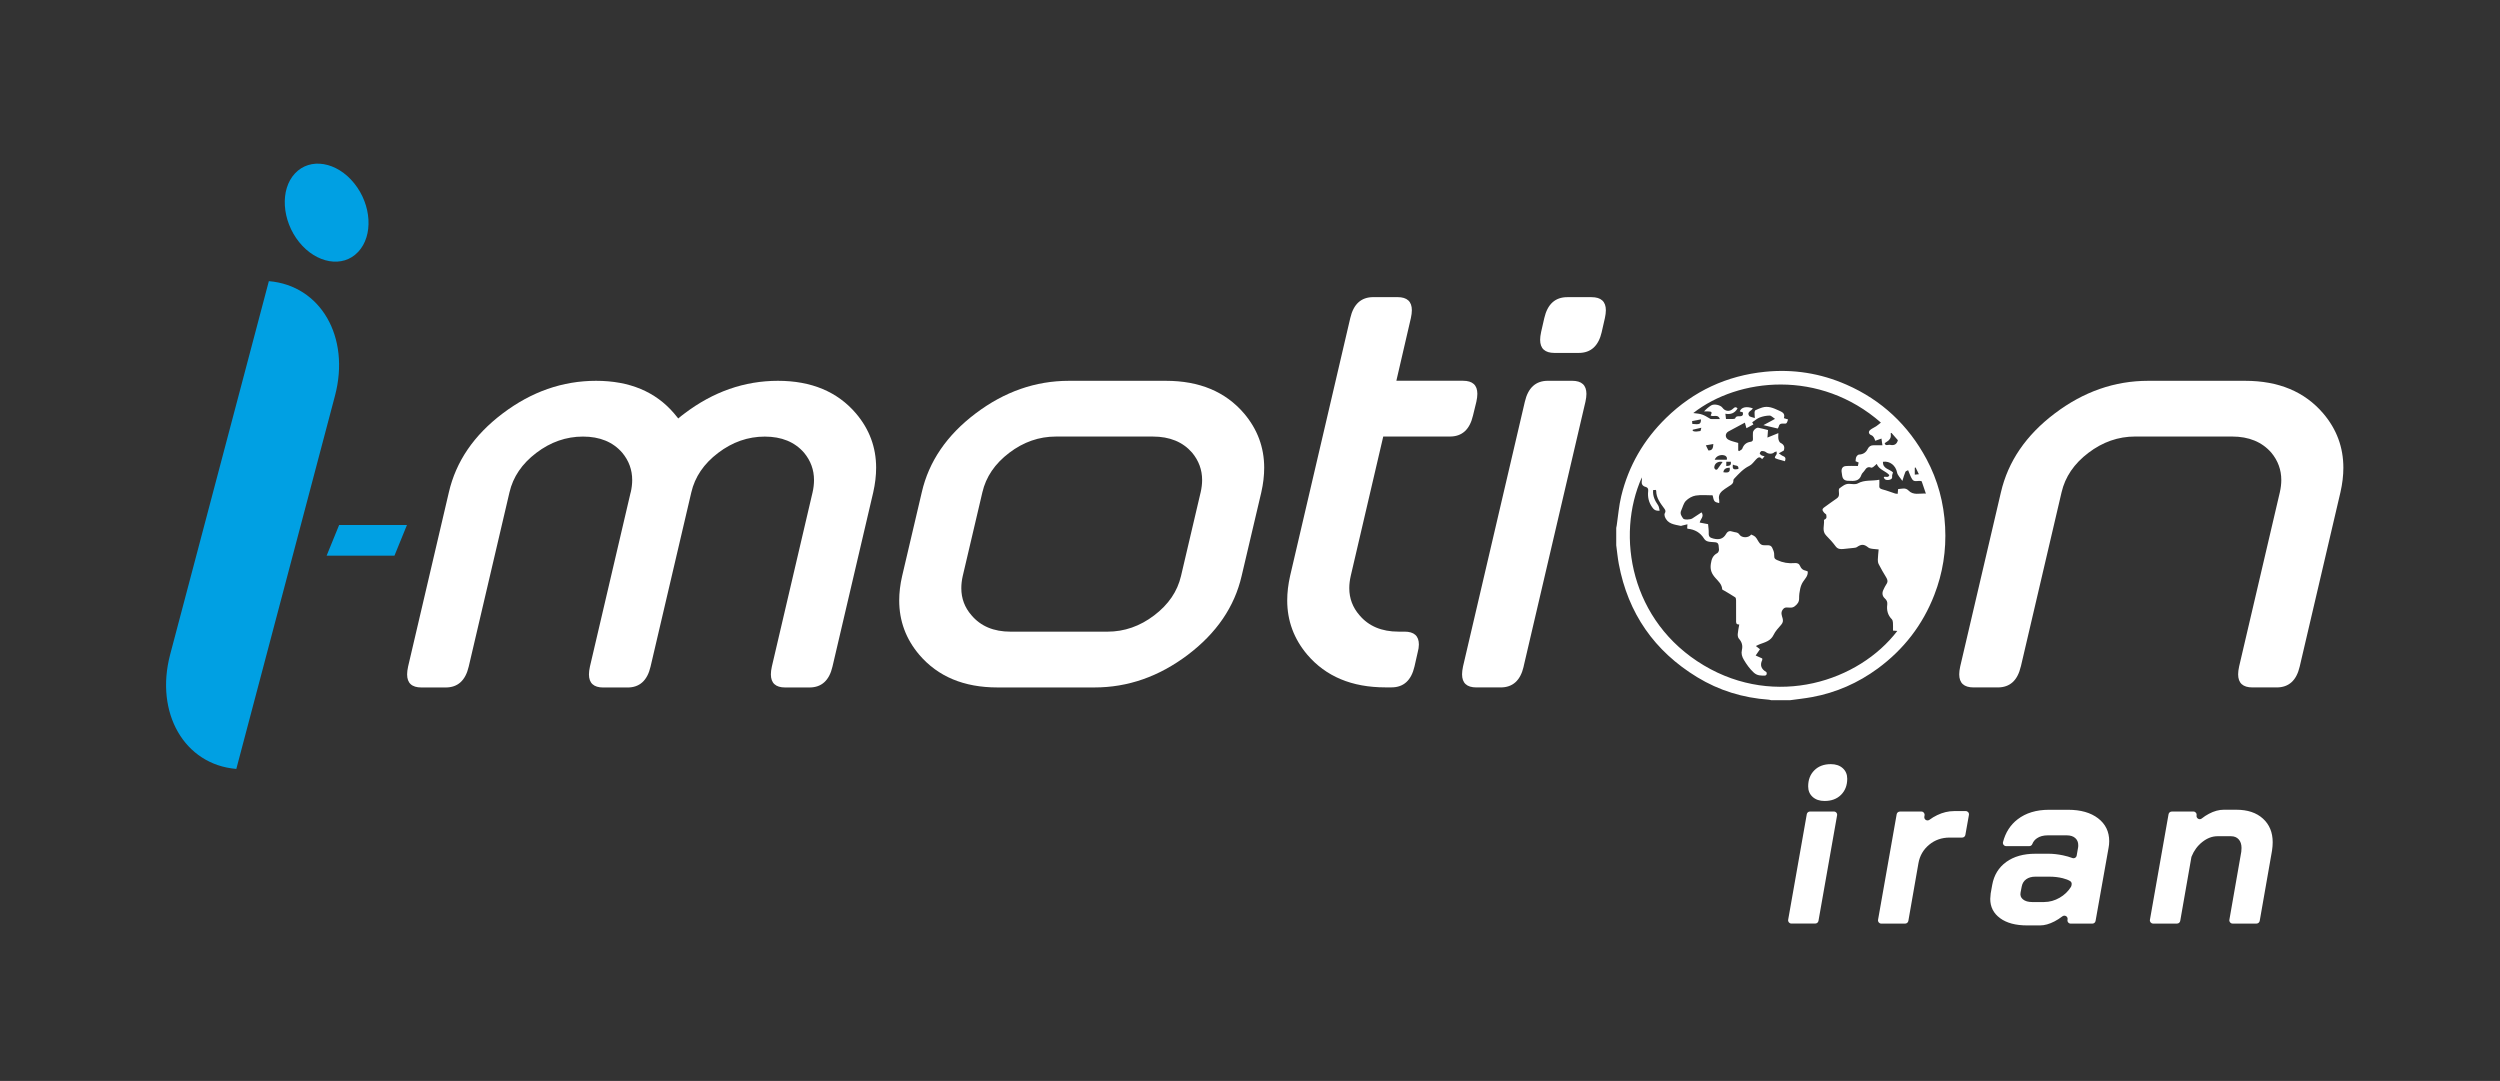
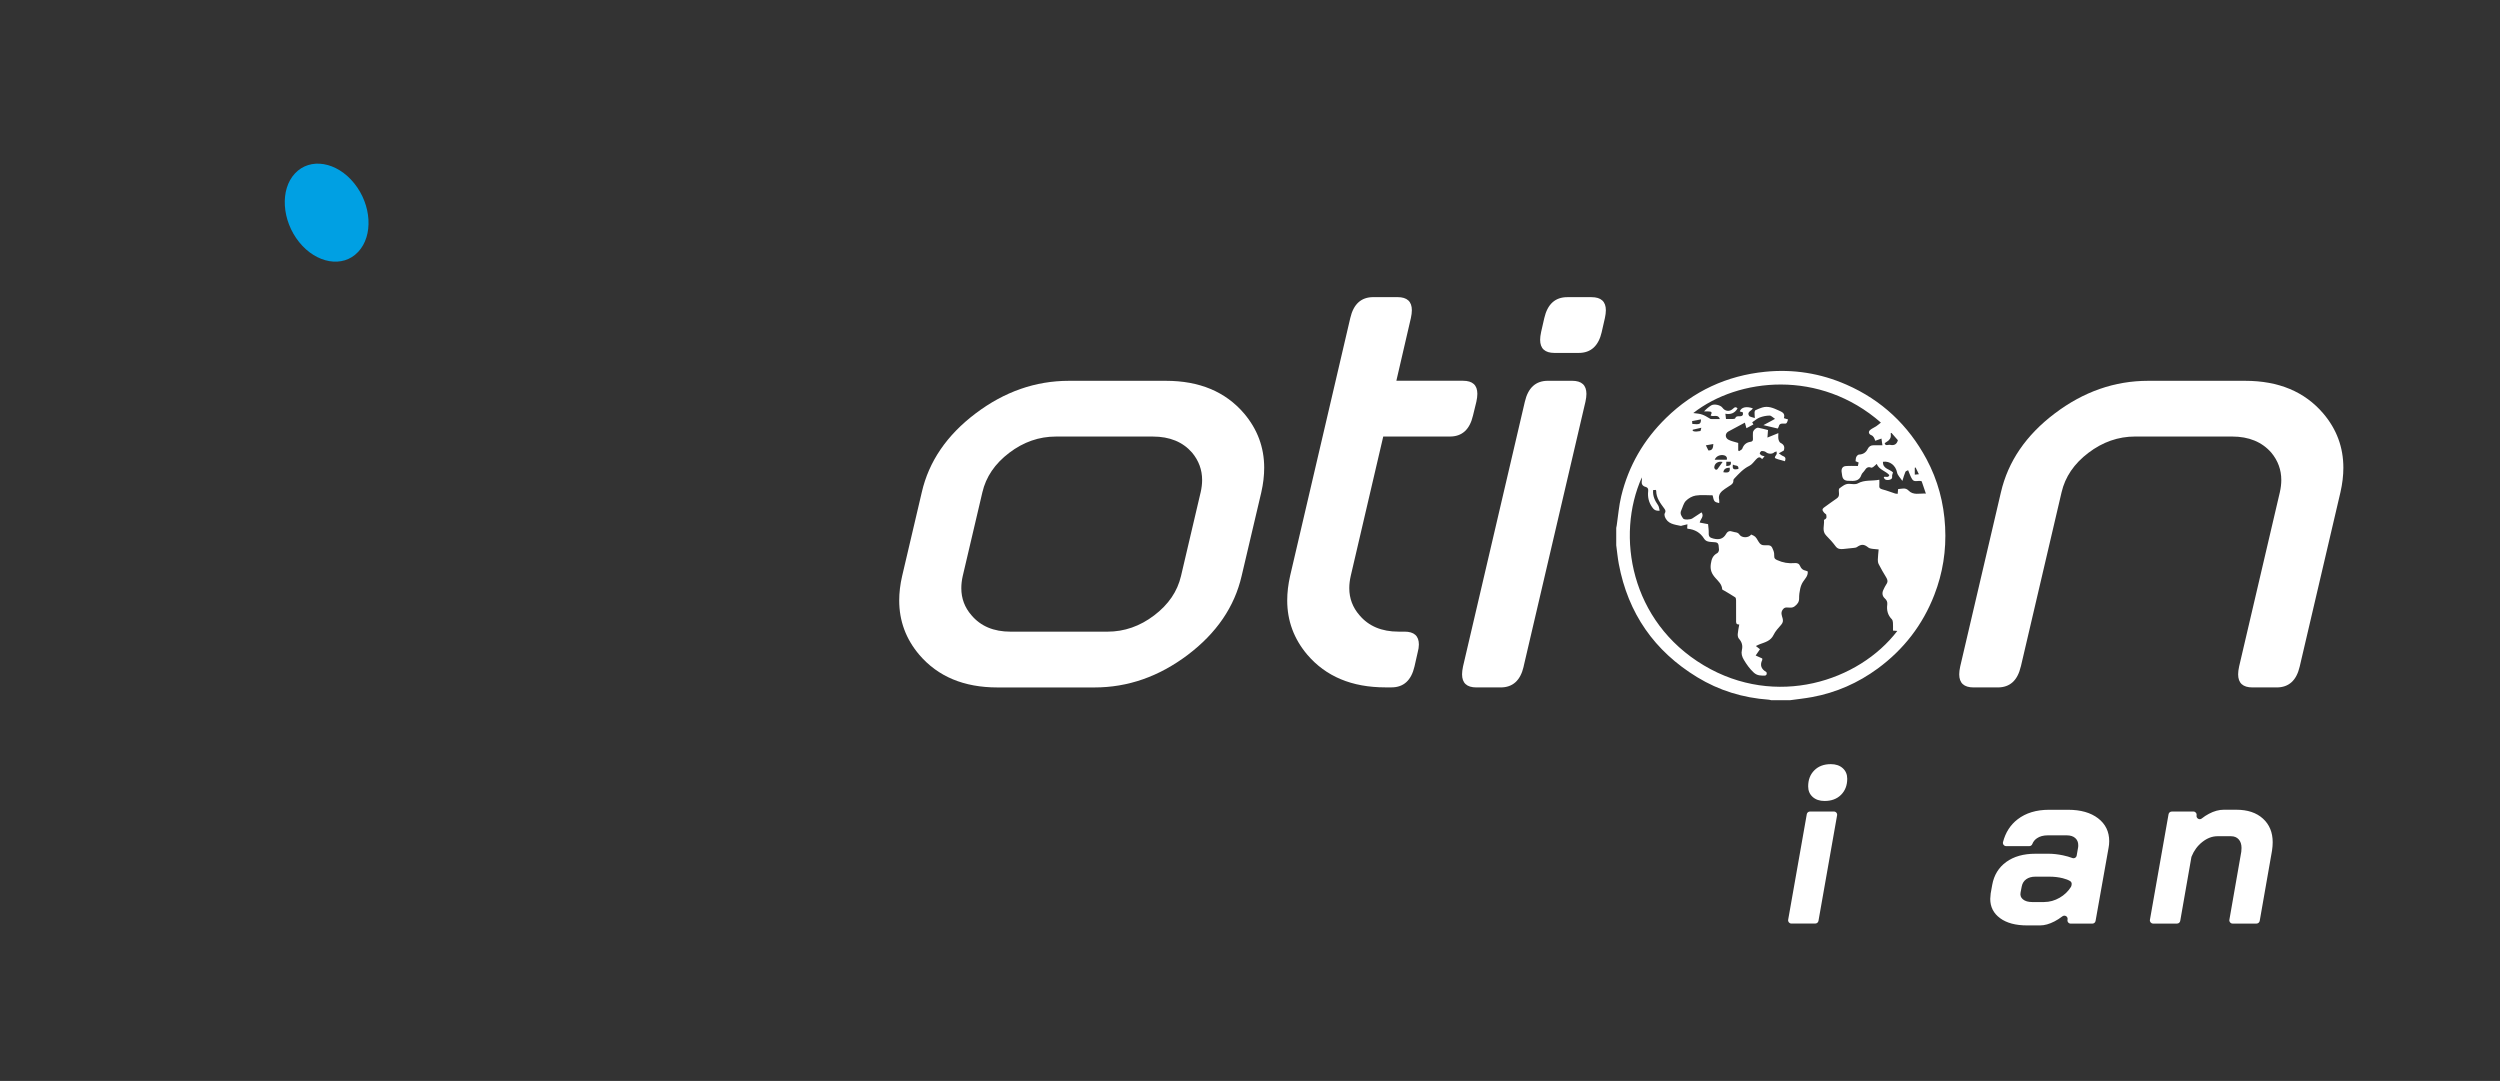
<svg xmlns="http://www.w3.org/2000/svg" id="Layer_1" data-name="Layer 1" viewBox="0 0 976 422">
  <rect x="0" y="0" width="976" height="422" fill="#333333" stroke="none" />
  <defs>
    <style>
      .cls-1 {
        fill: #fff;
      }

      .cls-2 {
        fill: #00a0e3;
      }
    </style>
  </defs>
-   <polyline class="cls-2" points="127.52 216.92 132.39 204.97 158.87 204.97 154 216.92" />
  <path class="cls-2" d="M139.79,98.38l.04-.04c5.96-6.37,5.25-18.34-1.54-26.77-6.79-8.43-17.19-10.23-23.14-3.86-5.92,6.33-5.13,18.4,1.65,26.83,6.71,8.32,17.07,10.16,22.99,3.83" />
-   <path class="cls-2" d="M66.44,255.47l38.52-145.71c20.26,1.7,31.87,21.83,25.82,44.73l-38.52,145.7c-20.26-1.69-31.87-21.82-25.82-44.72" />
  <path class="cls-1" d="M759.38,205.71c-.49-9.38-2.85-18.24-7.27-26.49-7.09-13.22-17.49-23.02-31.28-29.06-10.12-4.44-20.74-6.13-31.73-5.02-14.95,1.51-27.89,7.5-38.66,18.02-8.74,8.53-14.66,18.72-17.52,30.58-.9,3.72-1.18,7.58-1.75,11.38-.05.33-.13.65-.19.97v6.78c.33,2.43.55,4.88,1,7.29,3.61,19.29,13.89,34.03,30.61,44.22,8.56,5.22,17.92,8.07,27.93,8.78.33.02.65.14.97.21h7.28c2.89-.4,5.8-.7,8.67-1.23,9.4-1.73,17.95-5.51,25.64-11.15,10.12-7.44,17.54-17.02,22.08-28.74,3.31-8.52,4.7-17.36,4.22-26.53ZM747.53,182.61c.11-.04.21-.07.32-.11.41.84.81,1.67,1.28,2.64-.63.06-1.07.1-1.6.16v-2.69ZM737.36,171.9c.34-.33.64-.78.75-1.23.13-.5.03-1.05.03-1.58.09-.03.18-.06.28-.09.85.96,1.69,1.93,2.51,2.86-.42,1.66-1.51,2.13-3,1.82-.75-.15-1.79.54-2.14-.54-.07-.21,1.07-.76,1.57-1.24ZM660.68,165.5c-.03-.33-.06-.68-.09-1.11,1.16-.22,2.25-.43,3.47-.67-.01,2.09-.76,1.99-3.38,1.78ZM664.2,166.99c-.18.64-.24,1.26-.39,1.29-.99.14-2.02.39-2.97-.04,0-.16.01-.33.02-.49,1.02-.23,2.03-.46,3.35-.76ZM745.09,191.51c-1.2-1.27-2.62-.67-4.08-.56-.05.61-.09,1.17-.15,1.83-.37-.04-.71-.01-1-.11-1.65-.53-3.28-1.19-4.96-1.61-.96-.24-1.34-.62-1.22-1.59.07-.65.01-1.32.01-2.18-2.88.58-5.74-.06-8.4,1.43-.87.49-2.2.25-3.31.18-1.63-.1-2.73.95-3.87,1.77-.36.26-.22,1.33-.17,2.03.06.89-.21,1.46-.98,1.96-1.57,1.04-3.05,2.2-4.6,3.28-.59.41-1.12.83-.69,1.6.28.5.7.92,1.26,1.3.12.67.42,1.56-.62,1.98-.1.04-.24.18-.23.26.21,2.03-.93,4.23.92,6.06,1.31,1.29,2.54,2.68,3.63,4.15.82,1.11,1.85,1.14,2.98,1.04,1.38-.12,2.76-.27,4.14-.43.4-.05.85-.09,1.16-.3,1.78-1.23,2.82-1.2,4.49.17.27.22.65.32,1,.4.49.11.99.14,1.49.19.45.05.91.09,1.53.15-.12,1.38-.28,2.69-.32,4-.02.59.08,1.25.35,1.76.91,1.74,1.86,3.46,2.9,5.12.59.95.76,1.75.07,2.72-.46.64-.76,1.39-1.12,2.1-.63,1.24-.5,2.48.52,3.4.76.68,1.09,1.42.96,2.42-.29,2.18.18,4.11,1.78,5.73.3.31.41.9.44,1.37.07.99.02,2,.02,3.06.62.05,1.14.09,1.69.13-15.01,19.66-47.37,30.25-75.55,13.44-28.63-17.07-34.42-50.6-24.19-73.39,0,.67.05,1.01,0,1.33-.22,1.26.22,2.07,1.5,2.4.84.22,1.06.8.97,1.61-.25,2.27.18,4.33,1.53,6.27.7,1.02,1.39,1.55,2.96,1.39-.21-.75-.24-1.55-.62-2.11-1.22-1.76-2.15-3.57-1.94-5.93.32-.01.7-.03,1.05-.05.08.17.15.24.15.31,0,2.84,1.67,4.91,3.22,7.03.45.62.55,1.11.13,1.79-.18.29-.12.84,0,1.21,1.03,2.99,3.77,3.15,6.26,3.7.17.04.37-.1.56-.14.63-.15,1.26-.3,2.03-.49-.05.76-.08,1.16-.1,1.55.09.08.14.18.21.19,2.74.26,4.9,1.49,6.37,3.84.66,1.05,1.64,1.26,2.78,1.32,2.85.13,2.88.16,3.06,2.95.03.46-.28,1.19-.65,1.39-1.75.94-2.26,2.28-2.54,4.26-.33,2.32.36,3.84,1.78,5.44,1.13,1.28,2.55,2.47,2.66,4.42.01.19.47.36.74.52,1.45.87,2.94,1.7,4.34,2.64.27.18.34.81.34,1.23.03,2.55.02,5.1.01,7.66,0,.85-.18,1.79,1.23,1.7-.23,1.36-.5,2.54-.59,3.74-.04.59.07,1.37.43,1.78,1.2,1.32,1.59,2.74,1.19,4.47-.32,1.36.02,2.57.76,3.8,1.1,1.84,2.27,3.52,3.88,5,1.38,1.26,2.84,1.19,4.4,1.17.23,0,.57-.32.64-.56.08-.25,0-.74-.19-.85-1.87-1.11-2.56-2.58-1.56-4.65.1-.2.01-.49.01-.63-.88-.39-1.72-.77-2.56-1.15.71-1.03,1.24-1.8,1.68-2.45-.71-.56-1.16-.9-1.6-1.25.54-.25,1.07-.55,1.63-.75,2.05-.76,4.16-1.26,5.27-3.58.7-1.48,1.91-2.74,3-4,.68-.79.8-1.53.53-2.5-.3-1.09-.81-2.18.03-3.35.45-.62.84-.87,1.6-.87,1.04,0,2.1.32,3.12-.48,1.06-.83,1.72-1.66,1.7-3.09-.02-1.24.15-2.51.42-3.73.2-.93.56-1.89,1.08-2.69.81-1.25,2.01-2.27,1.87-4.06-.24-.1-.52-.28-.83-.33-1.04-.19-1.73-.77-2.12-1.73-.4-1-1.1-1.32-2.16-1.22-2.37.22-4.64-.16-6.83-1.17-.73-.34-1.17-.61-1.14-1.5.02-.7-.04-1.45-.28-2.1-.76-2.06-1.03-2.29-3.28-2.18-1.26.06-1.96-.38-2.58-1.44-1.21-2.09-1.27-2.05-2.87-2.76-.95,1.38-3.66,1.43-4.59,0-.68-1.03-1.76-.79-2.65-1.13-1.11-.42-1.94-.16-2.52.86-1.16,2.05-2.78,2.4-5.03,1.84-1.4-.35-1.84-.81-1.78-2.16.04-1.12-.15-2.24-.25-3.46-.57-.11-1.13-.22-1.69-.32-.52-.1-1.04-.2-1.58-.3.25-1.36,1.85-2.35.73-3.99-1.21.8-2.41,1.59-3.62,2.38-.73.48-3.15.62-3.56.04-.62-.89-1.36-1.85-.79-3.1.59-1.28.9-2.83,1.83-3.79.99-1.02,2.49-1.87,3.87-2.09,2.15-.34,4.4-.09,6.58-.09.54,2.48.61,2.57,2.57,3.05,0-.43.08-.86-.01-1.25-.49-2.08.71-3.27,2.23-4.3.59-.4,1.17-.81,1.78-1.17.86-.5,1.61-1.04,1.54-2.2-.01-.24.22-.54.41-.74,1.75-1.84,3.43-3.73,5.81-4.89,1.03-.5,1.78-1.62,2.61-2.5.75-.79,1.48-1.29,2.37-.12.35-.4.62-.7.98-1.12-.49-.14-.91-.17-1.23-.37-.29-.18-.71-.6-.66-.8.09-.35.5-.88.78-.88.57-.01,1.28.12,1.68.47.79.69,2.38.8,3.15.08.23-.22.64-.25.96-.37,0,.38.15.86-.02,1.12-.94,1.36-.93,1.46.63,1.94.87.26,1.75.49,2.65.75.36-.99.31-1.61-.69-2-.61-.24-1.13-.72-1.69-1.1.58-.32,1.17-.64,1.75-.97.07-.04.14-.09.19-.12.43-1.35.12-2.31-1.24-2.96-.43-.2-.74-.92-.85-1.45-.14-.71-.04-1.48-.04-2.38-1.45.59-2.72,1.11-4.26,1.74.09-1.21.15-2.02.22-2.94-1.29-.31-2.53-.66-3.79-.9-.78-.15-2.06,1.05-2.09,1.9-.03.79-.05,1.59,0,2.38.05.71-.19,1.11-.92,1.21-1.62.23-2.68,1.09-3.24,2.68-.15.42-.83.65-1.27.97-.11-.09-.21-.18-.32-.27v-2.93c-1.38-.44-2.68-.66-3.79-1.25-1.43-.76-1.38-2.49-.02-3.24,2.07-1.14,4.16-2.23,6.41-3.44.24.87.38,1.37.61,2.18.94-.51,1.8-.97,2.72-1.47-.18-.32-.41-.74-.47-.85,1.07-.71,1.93-1.49,2.94-1.87,1.22-.46,2.56-.73,3.86-.75.63,0,1.27.75,2.11,1.29-.94.51-1.63.89-2.32,1.26-.64.35-1.29.69-2.22,1.19,2.09.49,3.81.9,5.59,1.32.14-.25.32-.45.36-.67.2-.98.74-1.33,1.77-1.26,1.37.1,1.38.02,1.91-1.61-.5-.16-1-.31-1.63-.51.62-1.94-.73-2.41-2.13-3.05-2.05-.93-4.05-1.81-6.35-1.1-.9.28-1.79.65-2.64,1.06-.2.1-.32.55-.33.84-.02.62.05,1.24.1,2.2-.9-.34-1.96-.4-2.27-.91-.9-1.52.99-1.88,1.5-2.86-2.46-.92-4.59-.46-5.1,1.2.38.11.76.22,1.19.34.22,1.01-.08,1.54-1.22,1.54-.67,0-1.44-.11-1.76.81-.06.17-.57.24-.88.25-.87.03-1.75.01-2.71.01-.08-.65-.15-1.25-.25-2.06,2.12.41,3.7-.26,4.76-2.08-.54-.62-1.03-.61-1.68.04-1.34,1.35-3.14,1.18-4.22-.31-.78-1.08-3.28-1.62-4.44-.88-.97.62-1.87,1.37-2.75,2.33.52,0,1.03,0,1.55,0,1.51,0,1.71.33,1.03,1.59,1.06.68,2.89-.71,3.6,1.38-1.2,0-2.26,0-3.33,0-.12,0-.27,0-.37-.06-2.91-1.78-3.35-1.93-6.68-2.28,17.62-13.78,49.42-17.15,73.25,3.73-.65.51-1.22,1.02-1.85,1.44-.78.52-1.71.87-2.4,1.49-.8.72-.42,1.67.59,2.02.37.13.69.51.92.85.24.37.35.82.54,1.3.84-.3,1.56-.56,2.42-.87.14.93.26,1.77.38,2.62-1.22,0-2.33.02-3.44,0-1.08-.02-1.83.46-2.3,1.42-.7,1.44-1.83,2.14-3.45,2.22-.36.02-.83.54-1.02.93-.22.47-.19,1.06-.28,1.66.36.15.74.31,1.2.51-.1.46-.21.94-.3,1.35-1.62,0-3.18-.1-4.72.03-1.2.1-1.74.95-1.64,2.16.05.54.13,1.08.23,1.61.22,1.31.88,1.89,2.22,1.99.13,0,.25,0,.38,0,2.05.1,4.09.25,4.92-2.34.2-.64.88-1.11,1.26-1.71.61-.98,1.29-1.6,2.55-1.09.21.09.62-.13.86-.31.46-.34.87-.76,1.3-1.15.95,2.35,3.48,2.72,4.93,4.36-.37,1.21-1.44.41-2.18.76.2,1.05,1.03,1.27,1.84,1.15.72-.11,1.6-.31,1.42-1.48-.06-.42.2-.88.35-1.47-1.26-1.31-4.07-1.36-3.92-4.15,2.72-.42,4.99,1.48,5.51,4.2.21,1.09,1.25,2.03,2.07,3.27.46-1.45.73-2.53,1.18-3.54.15-.34.76-.47,1.06-.64.52,1.2.9,2.45,1.57,3.51.87,1.4,2.43.3,3.72.8.5,1.46,1.03,3.02,1.64,4.81-2.51-.15-4.91.78-6.82-1.24ZM665.95,173.86c1.03-.18,1.92-.34,2.94-.52-.09,1.56-.34,2.55-1.93,2.52-.28-.55-.57-1.13-1-2.01ZM673.94,181.94v-1.69h1.79c.14,1.3-.2,1.62-1.79,1.69ZM672.8,184.36c.17-1.22.92-1.75,2.49-1.76.19,1.68-.39,2.09-2.49,1.76ZM674.13,179.48h-4.71c.52-1.4,2.15-2.12,3.75-1.71.73.19,1.24.84.96,1.71ZM672.5,180.35c-.69.97-1.33,1.92-2.02,2.82-.12.16-.56.29-.69.19-.25-.18-.54-.53-.54-.8,0-1.6,1.45-2.62,3.24-2.22ZM676.52,181.34c.78.66,2.37,0,2.15,1.74-1.96.4-2.4.09-2.15-1.74Z" />
-   <path class="cls-1" d="M246.24,192.2c.38-1.66.57-3.27.57-4.79,0-3.99-1.29-7.54-3.89-10.67-3.65-4.21-8.78-6.3-15.33-6.3s-12.65,2.12-18.23,6.37c-5.58,4.24-9.07,9.38-10.46,15.4l-15.91,68.02c-1.27,5.44-4.26,8.16-9,8.16h-9.46c-3.74,0-5.59-1.7-5.59-5.11,0-.88.13-1.9.38-3.05l15.91-68.02c2.78-12.04,9.78-22.31,21.02-30.8,11.24-8.49,23.38-12.74,36.45-12.74s23.23,4.25,30.48,12.74c.57.65,1.1,1.31,1.61,1.96.76-.66,1.58-1.31,2.46-1.96,11.23-8.49,23.39-12.74,36.45-12.74s23.23,4.25,30.48,12.74c5.24,6.17,7.86,13.24,7.86,21.22,0,3.05-.38,6.24-1.13,9.58l-15.91,68.02c-1.26,5.44-4.27,8.16-9,8.16h-9.47c-3.71,0-5.58-1.7-5.58-5.11,0-.88.12-1.9.38-3.05l15.9-68.02c.38-1.66.56-3.27.56-4.79,0-3.99-1.29-7.54-3.88-10.67-3.66-4.21-8.78-6.3-15.34-6.3s-12.64,2.12-18.22,6.37c-5.58,4.24-9.07,9.38-10.46,15.4l-15.91,68.02c-1.26,5.44-4.27,8.16-9,8.16h-9.47c-3.72,0-5.58-1.7-5.58-5.11,0-.88.13-1.9.38-3.05l15.9-68.02Z" />
  <path class="cls-1" d="M540.02,170.42l-12.69,54.41c-.38,1.68-.57,3.27-.57,4.79,0,3.99,1.33,7.51,3.97,10.55,3.6,4.28,8.68,6.42,15.25,6.42h2.36c3.72,0,5.59,1.67,5.59,5.01,0,.94-.16,1.99-.48,3.15l-1.23,5.44c-1.26,5.44-4.26,8.16-8.99,8.16h-2.36c-13.07,0-23.23-4.25-30.48-12.73-5.24-6.18-7.86-13.25-7.86-21.22,0-3.05.38-6.24,1.13-9.58l23.49-100.66c1.26-5.45,4.25-8.16,8.99-8.16h9.46c3.73,0,5.59,1.7,5.59,5.11,0,.88-.13,1.89-.38,3.05l-5.67,24.49h26.03c3.73,0,5.59,1.7,5.59,5.11,0,.88-.13,1.9-.38,3.05l-1.33,5.45c-1.27,5.44-4.26,8.16-8.99,8.16h-26.04Z" />
  <path class="cls-1" d="M594.84,260.21c-1.27,5.45-4.25,8.16-9,8.16h-9.47c-3.72,0-5.58-1.71-5.58-5.11,0-.88.13-1.89.37-3.05l24.14-103.38c1.26-5.45,4.26-8.17,8.99-8.17h9.47c3.72,0,5.58,1.7,5.58,5.12,0,.86-.13,1.88-.38,3.04l-24.14,103.38Z" />
  <path class="cls-1" d="M625.32,129.62c-1.26,5.44-4.25,8.16-8.99,8.16h-9.47c-3.72,0-5.59-1.71-5.59-5.12,0-.88.13-1.88.38-3.04l1.24-5.44c1.25-5.44,4.25-8.17,8.99-8.17h9.46c3.72,0,5.59,1.71,5.59,5.12,0,.87-.13,1.89-.38,3.05l-1.24,5.44Z" />
  <path class="cls-1" d="M788.92,260.21c-1.26,5.45-4.25,8.16-8.99,8.16h-9.47c-3.72,0-5.58-1.71-5.58-5.11,0-.88.13-1.89.38-3.05l15.9-68.02c2.79-12.04,9.79-22.3,21.03-30.79,11.23-8.49,23.38-12.73,36.44-12.73h37.88c13.07,0,23.23,4.24,30.48,12.73,5.25,6.16,7.86,13.23,7.86,21.22,0,3.05-.38,6.24-1.14,9.57l-15.9,68.02c-1.26,5.45-4.25,8.16-8.99,8.16h-9.47c-3.73,0-5.58-1.71-5.58-5.11,0-.88.13-1.89.38-3.05l15.9-68.02c.38-1.66.57-3.27.57-4.79,0-3.98-1.3-7.54-3.88-10.66-3.66-4.21-8.78-6.32-15.34-6.32h-37.87c-6.56,0-12.64,2.13-18.22,6.37-5.59,4.24-9.08,9.38-10.47,15.4l-15.9,68.02Z" />
  <path class="cls-1" d="M485.68,161.41c-7.27-8.5-17.43-12.74-30.5-12.74h-37.86c-13.07,0-25.2,4.24-36.45,12.74-11.23,8.48-18.25,18.74-21.01,30.79l-7.66,32.65c-.77,3.34-1.15,6.53-1.15,9.57,0,7.97,2.61,15.06,7.86,21.23,7.25,8.48,17.43,12.73,30.48,12.73h37.88c13.07,0,25.2-4.24,36.45-12.73,11.23-8.5,18.23-18.76,21.01-30.79l7.68-32.65c.76-3.34,1.13-6.53,1.13-9.59,0-7.97-2.63-15.04-7.86-21.21ZM468.73,192.2l-7.66,32.65c-1.4,6.02-4.88,11.15-10.47,15.39-5.57,4.24-11.66,6.36-18.22,6.36h-37.88c-6.56,0-11.64-2.14-15.24-6.41-2.65-3.04-3.96-6.56-3.96-10.56,0-1.53.18-3.12.56-4.78l7.66-32.65c1.4-6.03,4.88-11.16,10.47-15.41,5.57-4.24,11.66-6.36,18.22-6.36h37.88c6.56,0,11.67,2.1,15.32,6.3,2.6,3.14,3.9,6.69,3.9,10.67,0,1.53-.2,3.14-.57,4.8Z" />
  <path class="cls-1" d="M706.61,316.82h9.35c.79,0,1.38.71,1.24,1.48l-7.27,41.21c-.11.6-.63,1.04-1.24,1.04h-9.35c-.79,0-1.38-.71-1.24-1.48l7.27-41.21c.11-.6.63-1.04,1.24-1.04ZM707.66,311.12c-1.17-1.05-1.75-2.42-1.75-4.12,0-2.57.8-4.66,2.41-6.27s3.75-2.41,6.44-2.41c1.93,0,3.48.53,4.65,1.58s1.75,2.43,1.75,4.12c0,2.57-.8,4.66-2.41,6.27-1.61,1.61-3.75,2.41-6.44,2.41-1.93,0-3.48-.53-4.65-1.58Z" />
-   <path class="cls-1" d="M741.68,316.82h8.42c.78,0,1.37.69,1.25,1.46l-.09.56c-.18,1.12,1.1,1.88,2.01,1.2s1.92-1.29,3-1.81c2.19-1.05,4.4-1.58,6.62-1.58h4.54c.79,0,1.38.71,1.24,1.49l-1.39,7.81c-.11.6-.63,1.04-1.24,1.04h-4.9c-3.1,0-5.77.94-8.02,2.81-2.25,1.87-3.64,4.27-4.16,7.19l-3.94,22.53c-.11.6-.63,1.05-1.24,1.05h-9.35c-.79,0-1.38-.71-1.24-1.48l7.27-41.21c.11-.6.63-1.04,1.24-1.04Z" />
  <path class="cls-1" d="M780.85,358.46c-2.57-1.87-3.86-4.38-3.86-7.54,0-.47.06-1.17.17-2.1l.61-3.42c.7-3.8,2.53-6.76,5.48-8.9,2.95-2.13,6.73-3.2,11.35-3.2h5.26c1.69,0,3.52.21,5.48.61,1.36.28,2.59.64,3.71,1.06.74.28,1.55-.18,1.69-.96l.52-2.99c.06-.23.09-.58.09-1.05,0-1.17-.39-2.1-1.18-2.8-.79-.7-1.89-1.05-3.29-1.05h-7.45c-1.7,0-3.1.38-4.21,1.14-.86.59-1.45,1.33-1.79,2.23-.19.5-.65.84-1.18.84h-9.04c-.83,0-1.44-.79-1.23-1.59.97-3.74,2.87-6.7,5.7-8.88,3.21-2.48,7.3-3.72,12.27-3.72h7.45c4.91,0,8.81,1.11,11.7,3.33,2.89,2.22,4.34,5.2,4.34,8.94,0,.88-.09,1.75-.26,2.63l-5.07,28.5c-.11.6-.63,1.04-1.24,1.04h-8.47c-.79,0-1.39-.72-1.24-1.49l.02-.13c.21-1.15-1.11-1.92-2.04-1.21-.99.76-2,1.41-3.04,1.95-2.02,1.05-3.9,1.58-5.65,1.58h-5.08c-4.44,0-7.95-.93-10.52-2.81ZM798.03,352.15c2.1,0,4.12-.56,6.05-1.67,1.85-1.07,3.33-2.48,4.43-4.25.09-.14.15-.3.18-.47l.08-.47c.09-.5-.12-1.01-.55-1.29-.73-.46-1.7-.84-2.91-1.14-1.64-.41-3.39-.61-5.26-.61h-5.43c-1.46,0-2.66.34-3.59,1.01-.94.67-1.52,1.62-1.75,2.85l-.44,2.28c-.23,1.11.07,2.02.92,2.72.85.7,2.06,1.05,3.64,1.05h4.65Z" />
  <path class="cls-1" d="M847.83,316.82h8.47c.79,0,1.39.72,1.24,1.49h0c-.21,1.13,1.1,1.95,2,1.24s1.85-1.34,2.83-1.85c1.99-1.05,3.91-1.58,5.78-1.58h4.91c4.38,0,7.85,1.15,10.39,3.46,2.54,2.31,3.81,5.39,3.81,9.25,0,.99-.09,2.07-.26,3.24l-4.81,27.44c-.11.6-.63,1.05-1.24,1.05h-9.36c-.79,0-1.38-.71-1.24-1.48l4.65-26.57c.06-.35.09-.85.09-1.49,0-1.4-.37-2.51-1.1-3.33-.73-.82-1.74-1.23-3.02-1.23h-5.26c-2.05,0-4.02.74-5.92,2.24-1.86,1.46-3.26,3.36-4.2,5.69-.04.09-.06.18-.08.28l-4.35,24.84c-.11.6-.63,1.05-1.24,1.05h-9.35c-.79,0-1.38-.71-1.24-1.48l7.27-41.21c.11-.6.63-1.04,1.24-1.04Z" />
</svg>